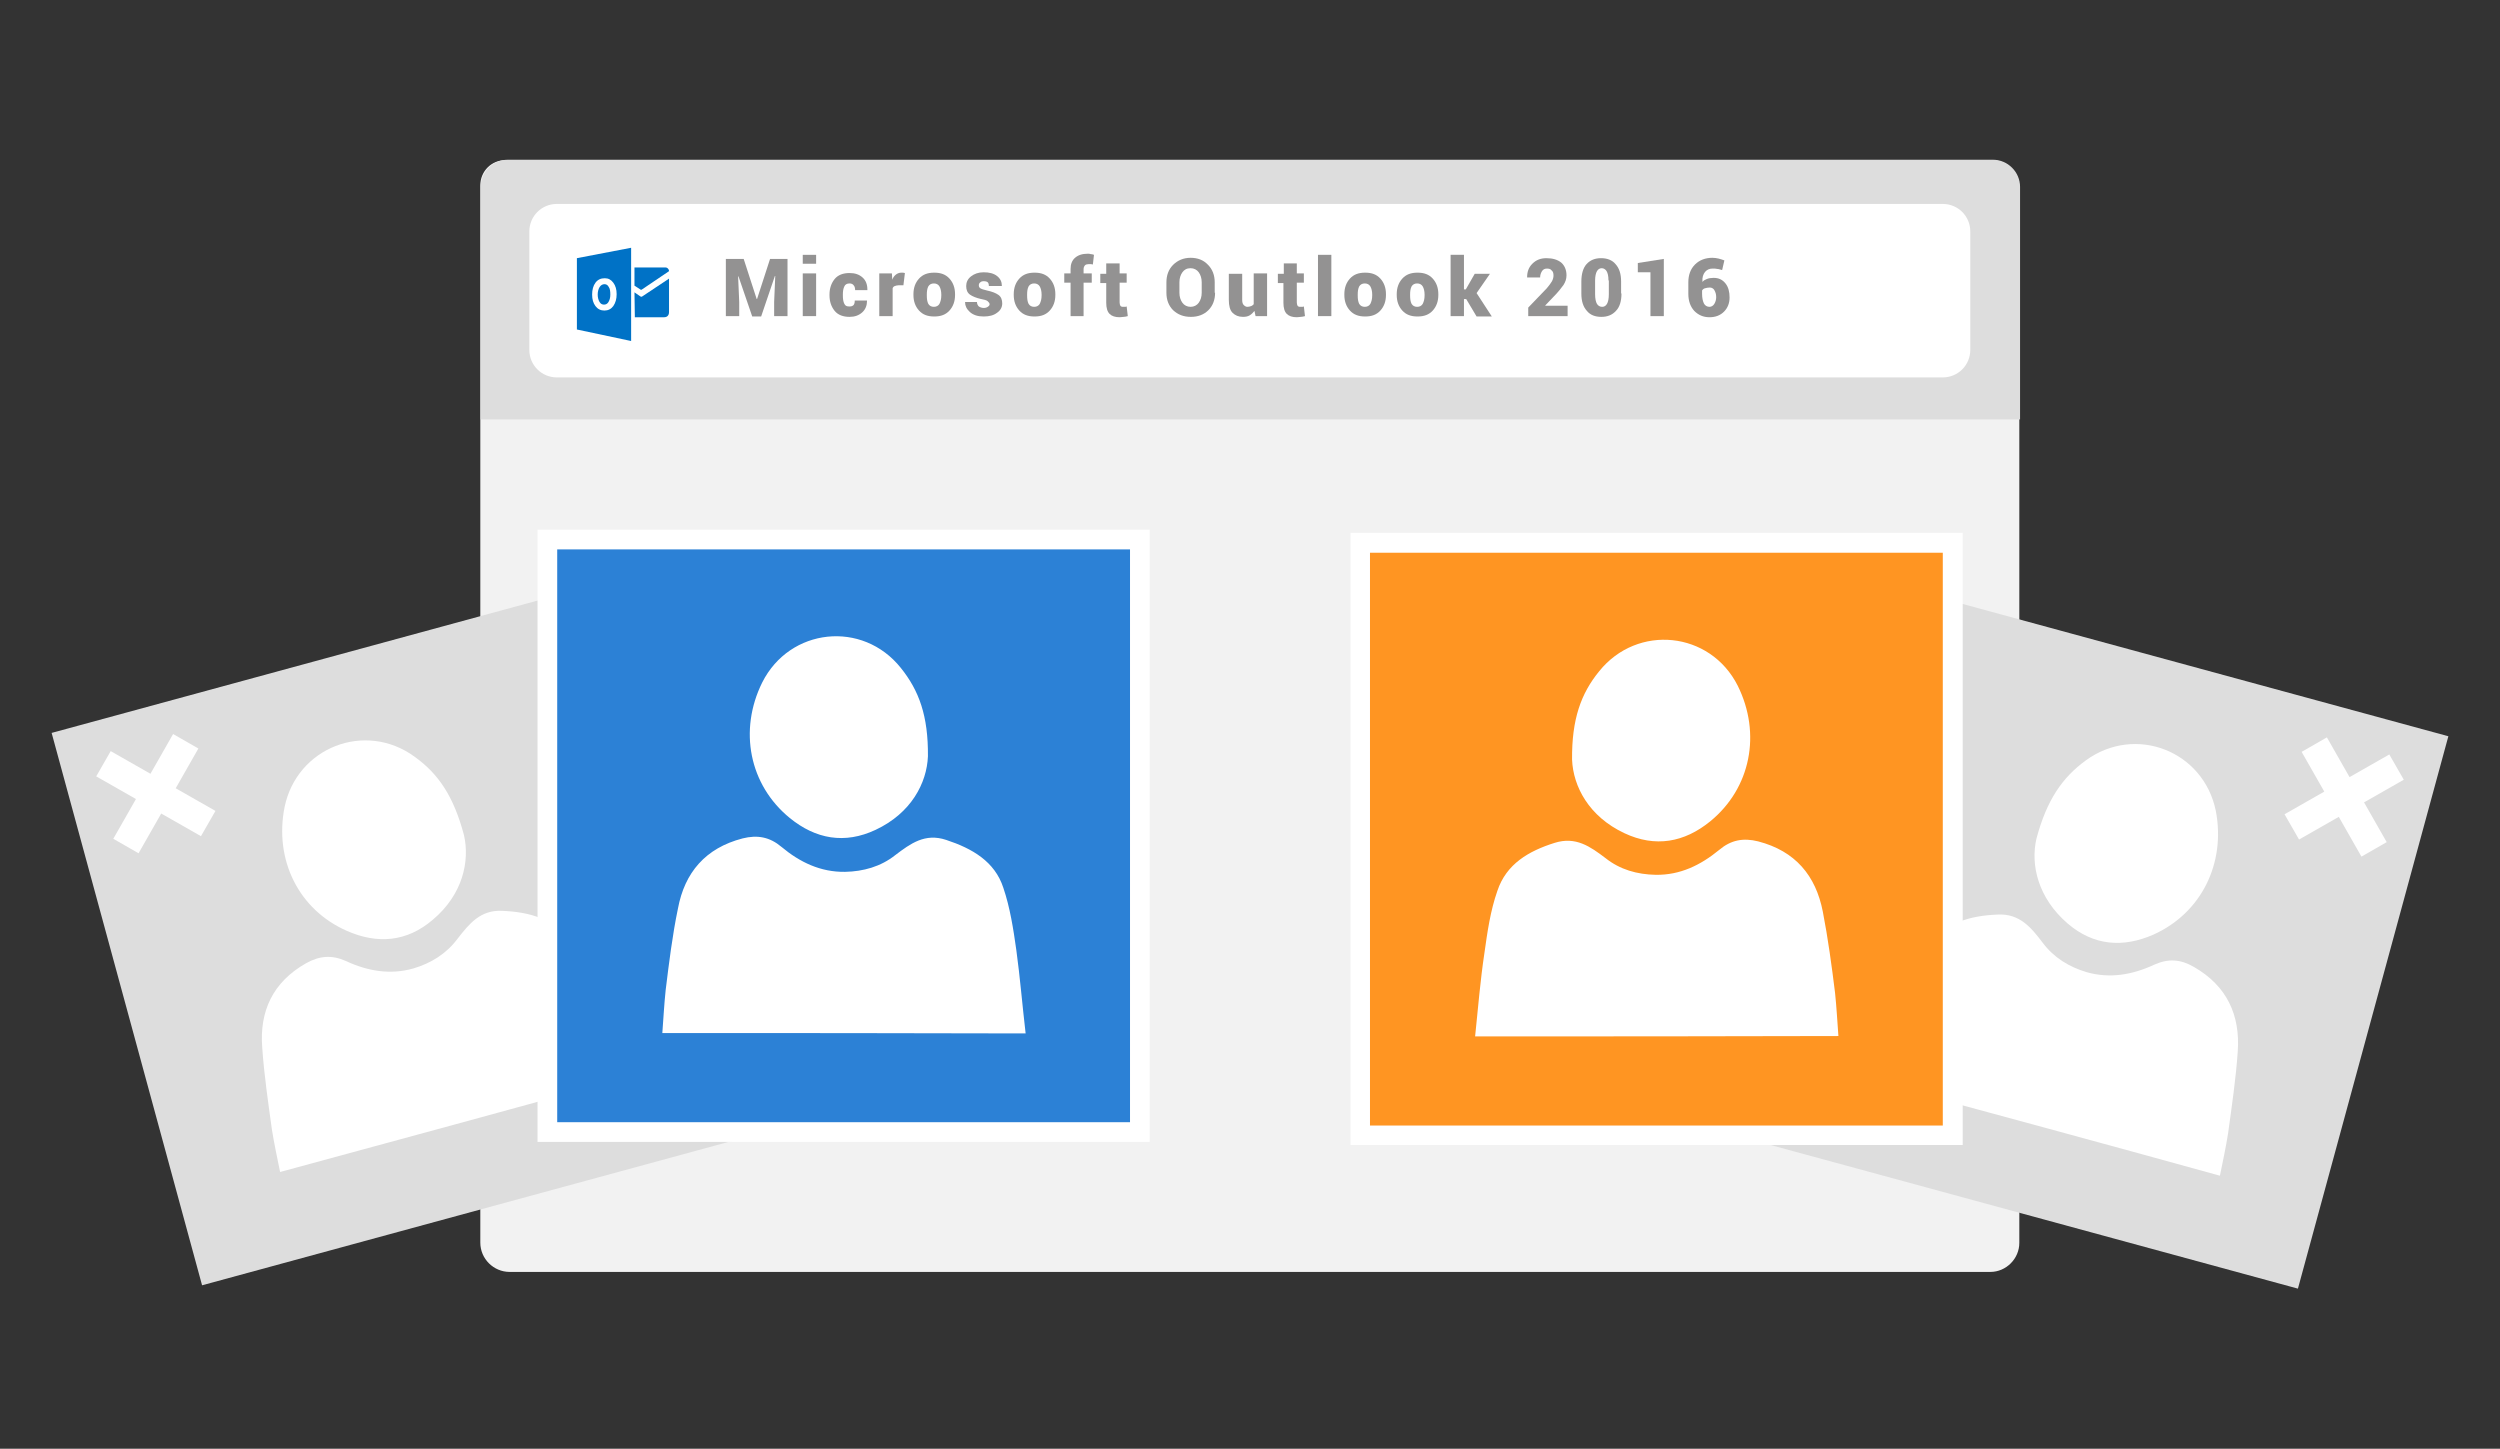
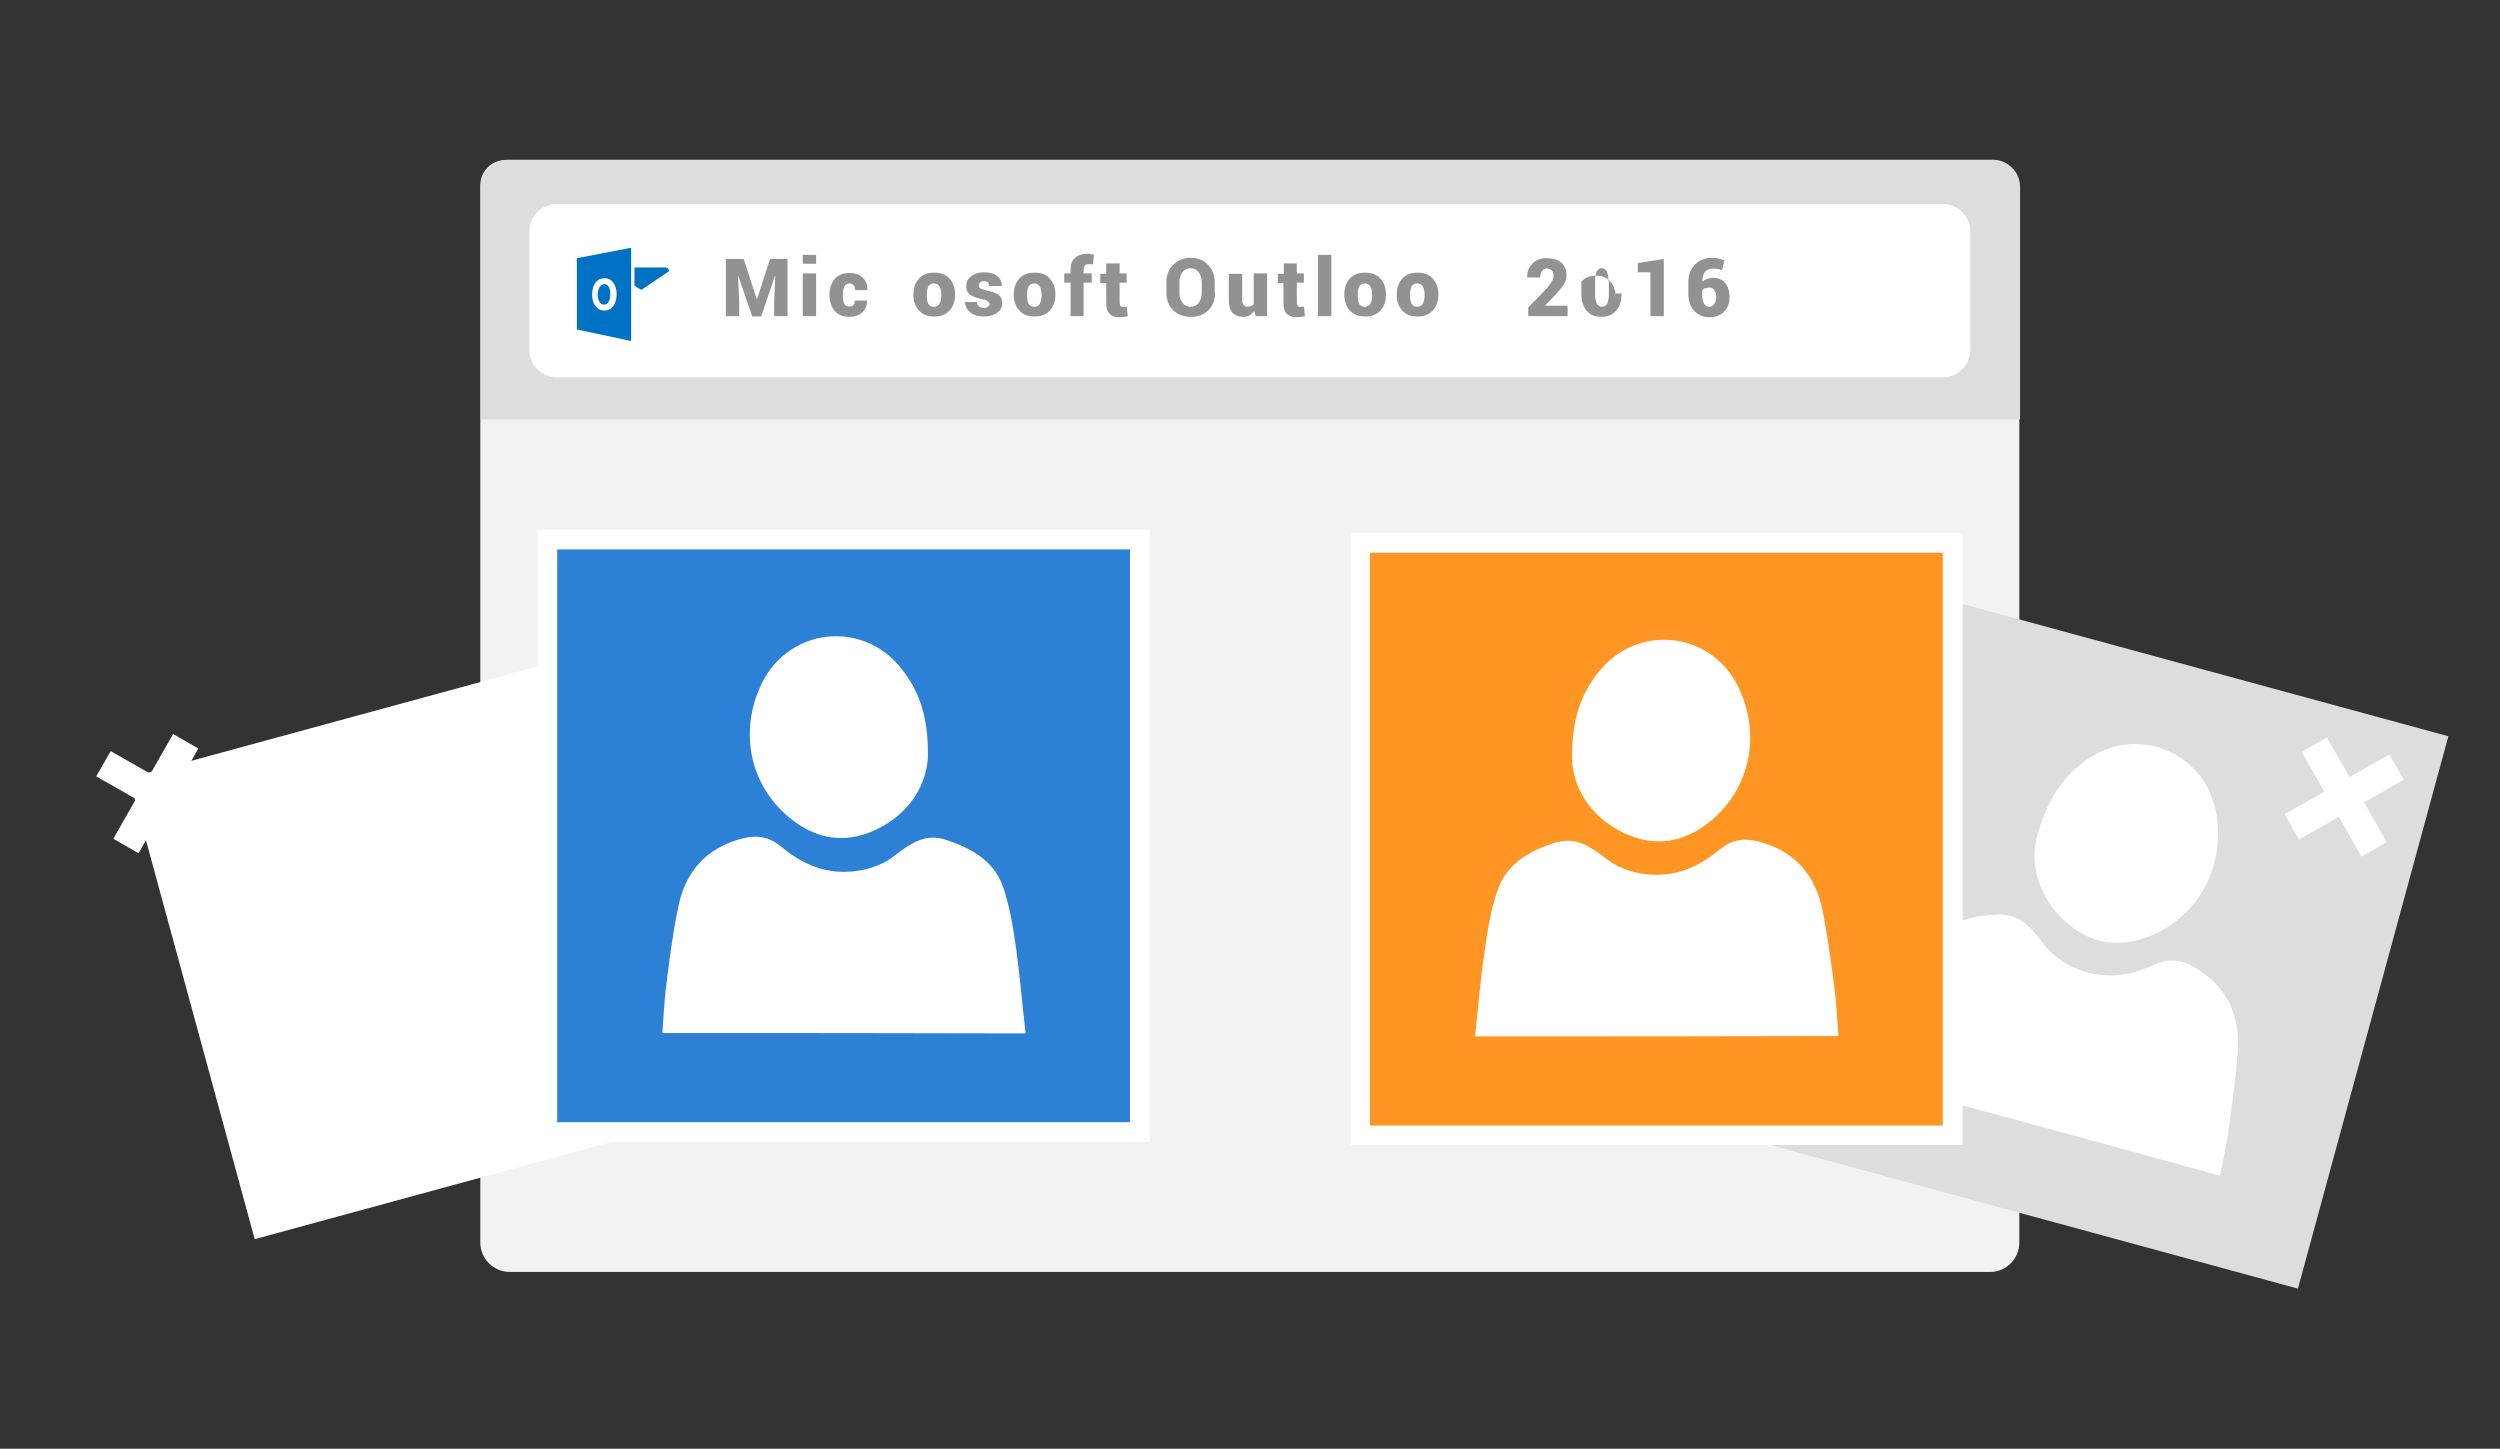
<svg xmlns="http://www.w3.org/2000/svg" version="1.1" id="Layer_1" x="0px" y="0px" viewBox="0 0 673 390" style="enable-background:new 0 0 673 390;" xml:space="preserve">
  <rect x="0" y="0" width="673" height="390" fill="#333333" stroke="none" />
  <g>
    <g>
      <g>
        <path style="fill:#F2F2F2;" d="M535.8,342.4H137.2c-4.3,0-7.9-3.5-7.9-7.9V49.9c0-3.8,3-6.8,6.8-6.8h400.1c4.1,0,7.4,3.3,7.4,7.4     v284.1C543.6,338.8,540.1,342.4,535.8,342.4z" />
        <path style="fill:#DDDDDD;" d="M543.6,112.9H129.4V50.3c0-4,3.3-7.3,7.3-7.3h399.8c4,0,7.3,3.3,7.3,7.3V112.9z" />
      </g>
    </g>
    <g>
      <g>
        <g>
          <g>
            <rect x="49.3" y="190.2" transform="matrix(0.965 -0.263 0.263 0.965 -62.882 38.81)" style="fill:#FFFFFF;" width="128.7" height="128.7" />
            <g>
              <g>
                <g>
                  <g>
-                     <path style="fill:#DDDDDD;" d="M13.9,197.3c13.5,49.6,27,99.2,40.5,148.7c49.6-13.5,99.2-27,148.7-40.5           c-13.5-49.6-27-99.2-40.5-148.7C113.1,170.3,63.5,183.8,13.9,197.3z M76.6,217.3c3.3-16.1,21.7-23.3,35-13.6           c6.4,4.6,10.5,10.6,13.3,21.1c1.6,7-0.3,16-8.4,22.8c-7,6-14.9,6.6-23.1,3C80.4,244.9,73.8,231.5,76.6,217.3z M75.4,315.5           c-0.8-3.9-1.6-7.7-2.2-11.4c-1-7.3-2.1-14.7-2.6-22c-0.8-9.8,2.8-17.7,11.8-22.8c3.6-2,6.9-2.3,10.7-0.6           c5.8,2.7,11.9,3.8,18.2,2c4.7-1.4,8.8-3.9,11.8-7.9c3.2-4.1,6.2-7.9,12.1-7.6c7.3,0.3,14.1,2.1,18.3,8.4           c3.2,4.7,5.5,10,7.8,15.2c2.9,6.8,5.4,13.7,8.3,21C137.9,298.5,106.8,307,75.4,315.5z" />
-                   </g>
+                     </g>
                </g>
              </g>
            </g>
          </g>
          <rect x="144.7" y="142.6" style="fill:#FFFFFF;" width="164.8" height="164.8" />
          <g>
            <rect x="166.9" y="165" style="fill:#FFFFFF;" width="128.7" height="128.7" />
            <g>
              <path style="fill:#2C81D6;" d="M150,147.9c0,51.4,0,102.8,0,154.2c51.4,0,102.8,0,154.2,0c0-51.4,0-102.8,0-154.2        C252.8,147.9,201.4,147.9,150,147.9z M205.2,183.7c7.4-14.7,27-16.8,37.3-3.9c4.9,6.1,7.4,12.9,7.3,23.8        c-0.3,7.2-4.5,15.3-14.1,19.8c-8.3,3.9-16.1,2.5-23.1-3.2C201.7,211.3,198.8,196.6,205.2,183.7z M178.3,278.1        c0.3-4,0.5-7.8,0.9-11.6c0.9-7.3,1.8-14.7,3.3-21.9c1.8-9.7,7.4-16.3,17.4-18.9c4-1,7.3-0.4,10.5,2.3        c4.9,4.1,10.5,6.8,17.1,6.7c4.9-0.1,9.6-1.4,13.5-4.5c4.1-3.1,8-6,13.7-4.1c7,2.3,13.1,5.8,15.4,12.9        c1.8,5.3,2.7,11.1,3.5,16.8c1,7.3,1.6,14.7,2.5,22.4C243,278.1,210.8,278.1,178.3,278.1z" />
            </g>
          </g>
        </g>
      </g>
      <polygon style="fill:#FFFFFF;" points="43.4,219 54.1,225.1 58,218.3 47.3,212.2 53.4,201.5 46.6,197.6 40.5,208.3 29.8,202.2     25.9,209 36.6,215.1 30.5,225.8 37.3,229.7   " />
      <g>
        <g>
          <g>
            <rect x="494.9" y="191.1" transform="matrix(-0.965 -0.263 0.263 -0.965 1031.859 648.841)" style="fill:#FFFFFF;" width="128.7" height="128.7" />
            <g>
              <g>
                <g>
                  <g>
                    <path style="fill:#DDDDDD;" d="M510.4,157.7c-13.5,49.6-27,99.2-40.5,148.7c49.6,13.5,99.2,27,148.7,40.5           c13.5-49.6,27-99.2,40.5-148.7C609.5,184.7,559.9,171.2,510.4,157.7z M579.7,251.6c-8.2,3.6-16.1,3-23.1-3           c-8-6.9-10-15.8-8.4-22.8c2.8-10.5,7-16.5,13.3-21.1c13.3-9.7,31.7-2.6,35,13.6C599.2,232.4,592.6,245.8,579.7,251.6z            M503.4,290.8c2.8-7.2,5.4-14.2,8.3-21c2.3-5.2,4.6-10.6,7.8-15.2c4.2-6.3,10.9-8.1,18.3-8.4c5.9-0.3,9,3.5,12.1,7.6           c3,4,7.1,6.5,11.8,7.9c6.3,1.8,12.4,0.7,18.2-2c3.8-1.7,7.1-1.5,10.7,0.6c8.9,5.1,12.5,13,11.8,22.8           c-0.5,7.3-1.6,14.7-2.6,22c-0.6,3.8-1.4,7.5-2.2,11.4C566.2,307.8,535.1,299.4,503.4,290.8z" />
                  </g>
                </g>
              </g>
            </g>
          </g>
          <rect x="363.5" y="143.5" transform="matrix(-1 -4.488777e-11 4.488777e-11 -1 891.859 451.734)" style="fill:#FFFFFF;" width="164.8" height="164.8" />
          <g>
            <rect x="377.4" y="165.9" transform="matrix(-1 -4.488644e-11 4.488644e-11 -1 883.532 460.486)" style="fill:#FFFFFF;" width="128.7" height="128.7" />
            <g>
              <g>
                <g>
                  <g>
                    <path style="fill:#FF9522;" d="M368.8,148.8c0,51.4,0,102.8,0,154.2c51.4,0,102.8,0,154.2,0c0-51.4,0-102.8,0-154.2           C471.6,148.8,420.2,148.8,368.8,148.8z M460.4,221.1c-7,5.7-14.8,7.1-23.1,3.2c-9.6-4.5-13.8-12.6-14.1-19.8           c-0.1-10.9,2.4-17.8,7.3-23.8c10.3-12.8,29.9-10.8,37.3,3.9C474.2,197.5,471.3,212.2,460.4,221.1z M397.1,279           c0.8-7.7,1.4-15.1,2.5-22.4c0.8-5.7,1.6-11.4,3.5-16.8c2.4-7.2,8.4-10.7,15.4-12.9c5.7-1.8,9.6,1,13.7,4.1           c3.9,3.1,8.5,4.4,13.5,4.5c6.6,0.1,12.1-2.6,17.1-6.7c3.2-2.7,6.5-3.3,10.5-2.3c10,2.6,15.5,9.2,17.4,18.9           c1.4,7.2,2.4,14.6,3.3,21.9c0.4,3.8,0.6,7.6,0.9,11.6C462.2,279,430,279,397.1,279z" />
                  </g>
                </g>
              </g>
            </g>
          </g>
        </g>
      </g>
      <polygon style="fill:#FFFFFF;" points="629.6,219.9 618.9,226 615,219.2 625.7,213.1 619.6,202.4 626.4,198.5 632.5,209.2     643.2,203.1 647.1,209.9 636.4,216 642.5,226.7 635.7,230.6   " />
    </g>
    <path style="fill:#FFFFFF;" d="M523,101.6H149.9c-4.1,0-7.4-3.3-7.4-7.4V62.3c0-4.1,3.3-7.4,7.4-7.4H523c4.1,0,7.4,3.3,7.4,7.4   v31.9C530.4,98.3,527.1,101.6,523,101.6z" />
    <g>
      <path style="fill:#939292;" d="M200.2,69.7l3.5,10.8h0.1l3.5-10.8h4.7v15.4h-3.6v-3.8l0.3-7l-0.1,0l-3.7,10.9h-2.4l-3.7-10.8    l-0.1,0l0.3,6.9v3.8h-3.6V69.7H200.2z" />
      <path style="fill:#939292;" d="M219.7,71h-3.6v-2.4h3.6V71z M219.7,85.1h-3.6V73.6h3.6V85.1z" />
      <path style="fill:#939292;" d="M228.7,82.5c0.5,0,0.8-0.1,1.1-0.4c0.2-0.3,0.3-0.6,0.3-1.2h3.3l0,0.1c0,1.2-0.4,2.3-1.3,3.1    c-0.9,0.8-2,1.2-3.4,1.2c-1.7,0-3.1-0.5-4-1.6c-0.9-1.1-1.4-2.5-1.4-4.2v-0.2c0-1.7,0.5-3.1,1.4-4.2c0.9-1.1,2.3-1.6,4-1.6    c1.5,0,2.6,0.4,3.5,1.2c0.9,0.8,1.3,1.9,1.3,3.3l0,0.1h-3.3c0-0.5-0.1-1-0.4-1.3c-0.2-0.3-0.6-0.5-1.1-0.5c-0.7,0-1.2,0.3-1.4,0.8    c-0.3,0.6-0.4,1.3-0.4,2.2v0.2c0,1,0.1,1.7,0.4,2.3S228,82.5,228.7,82.5z" />
-       <path style="fill:#939292;" d="M243.2,76.8l-1.3,0c-0.4,0-0.7,0.1-1,0.2c-0.3,0.1-0.5,0.3-0.6,0.6v7.5h-3.6V73.6h3.4l0.1,1.7    c0.2-0.6,0.6-1.1,1-1.4c0.4-0.3,0.9-0.5,1.4-0.5c0.2,0,0.3,0,0.5,0c0.2,0,0.3,0.1,0.5,0.1L243.2,76.8z" />
      <path style="fill:#939292;" d="M245.9,79.2c0-1.7,0.5-3.1,1.5-4.2c1-1.1,2.3-1.6,4.1-1.6c1.8,0,3.1,0.5,4.1,1.6    c1,1.1,1.5,2.5,1.5,4.2v0.2c0,1.7-0.5,3.1-1.5,4.2c-1,1.1-2.3,1.6-4.1,1.6c-1.8,0-3.1-0.5-4.1-1.6c-1-1.1-1.5-2.5-1.5-4.2V79.2z     M249.5,79.5c0,1,0.1,1.7,0.4,2.3c0.3,0.5,0.8,0.8,1.5,0.8c0.7,0,1.2-0.3,1.5-0.8c0.3-0.6,0.5-1.3,0.5-2.3v-0.2    c0-0.9-0.2-1.7-0.5-2.2s-0.8-0.8-1.5-0.8c-0.7,0-1.2,0.3-1.5,0.8c-0.3,0.6-0.4,1.3-0.4,2.2V79.5z" />
      <path style="fill:#939292;" d="M266.4,81.9c0-0.3-0.2-0.5-0.5-0.8s-0.9-0.4-1.8-0.6c-1.3-0.3-2.3-0.7-3-1.2s-1-1.3-1-2.3    c0-1,0.4-1.9,1.3-2.6s2-1.1,3.4-1.1c1.5,0,2.7,0.3,3.6,1s1.3,1.6,1.3,2.6l0,0.1h-3.5c0-0.5-0.1-0.8-0.3-1s-0.6-0.3-1.1-0.3    c-0.4,0-0.7,0.1-0.9,0.3c-0.3,0.2-0.4,0.5-0.4,0.8c0,0.3,0.1,0.6,0.4,0.8c0.3,0.2,0.9,0.4,1.8,0.6c1.4,0.3,2.4,0.7,3.1,1.2    s1,1.3,1,2.3c0,1-0.5,1.9-1.4,2.5c-0.9,0.7-2.1,1-3.6,1c-1.6,0-2.8-0.4-3.7-1.2c-0.9-0.8-1.3-1.7-1.3-2.6l0-0.1h3.2    c0,0.5,0.2,0.9,0.5,1.2c0.3,0.2,0.8,0.4,1.3,0.4c0.5,0,0.8-0.1,1.1-0.3S266.4,82.2,266.4,81.9z" />
      <path style="fill:#939292;" d="M272.9,79.2c0-1.7,0.5-3.1,1.5-4.2c1-1.1,2.3-1.6,4.1-1.6c1.8,0,3.1,0.5,4.1,1.6    c1,1.1,1.5,2.5,1.5,4.2v0.2c0,1.7-0.5,3.1-1.5,4.2c-1,1.1-2.3,1.6-4.1,1.6c-1.8,0-3.1-0.5-4.1-1.6c-1-1.1-1.5-2.5-1.5-4.2V79.2z     M276.5,79.5c0,1,0.1,1.7,0.4,2.3c0.3,0.5,0.8,0.8,1.5,0.8c0.7,0,1.2-0.3,1.5-0.8c0.3-0.6,0.5-1.3,0.5-2.3v-0.2    c0-0.9-0.2-1.7-0.5-2.2s-0.8-0.8-1.5-0.8c-0.7,0-1.2,0.3-1.5,0.8c-0.3,0.6-0.4,1.3-0.4,2.2V79.5z" />
      <path style="fill:#939292;" d="M288.2,85.1v-9h-1.7v-2.5h1.7v-1.2c0-1.3,0.4-2.3,1.2-3s1.9-1.1,3.4-1.1c0.3,0,0.5,0,0.8,0.1    c0.3,0,0.6,0.1,0.9,0.2l-0.3,2.6c-0.2,0-0.4-0.1-0.5-0.1s-0.3,0-0.6,0c-0.4,0-0.8,0.1-1,0.3c-0.2,0.2-0.4,0.6-0.4,1v1.2h2.2v2.5    h-2.2v9H288.2z" />
      <path style="fill:#939292;" d="M301.4,70.8v2.8h1.9v2.5h-1.9v5.3c0,0.4,0.1,0.7,0.2,0.9s0.4,0.3,0.7,0.3c0.2,0,0.4,0,0.5,0    c0.1,0,0.3,0,0.5-0.1l0.3,2.6c-0.4,0.1-0.8,0.2-1.1,0.2c-0.3,0-0.7,0.1-1.1,0.1c-1.2,0-2.1-0.3-2.7-0.9c-0.6-0.6-0.9-1.6-0.9-3    v-5.3h-1.6v-2.5h1.6v-2.8H301.4z" />
      <path style="fill:#939292;" d="M327.1,78.8c0,1.9-0.6,3.5-1.8,4.7s-2.8,1.8-4.7,1.8c-2,0-3.5-0.6-4.8-1.8    c-1.2-1.2-1.8-2.8-1.8-4.7V76c0-1.9,0.6-3.5,1.8-4.7s2.8-1.9,4.7-1.9c1.9,0,3.5,0.6,4.7,1.9c1.2,1.2,1.8,2.8,1.8,4.7V78.8z     M323.5,76c0-1.1-0.3-2-0.8-2.7c-0.5-0.7-1.3-1.1-2.2-1.1c-1,0-1.7,0.4-2.2,1.1s-0.8,1.6-0.8,2.7v2.8c0,1.1,0.3,2,0.8,2.7    c0.5,0.7,1.3,1.1,2.2,1.1c0.9,0,1.7-0.4,2.2-1.1c0.5-0.7,0.8-1.6,0.8-2.7V76z" />
      <path style="fill:#939292;" d="M337.7,83.7c-0.4,0.5-0.8,0.9-1.3,1.2c-0.5,0.3-1.1,0.4-1.8,0.4c-1.2,0-2.1-0.4-2.8-1.1    s-1-1.9-1-3.5v-7h3.6v7c0,0.6,0.1,1.1,0.4,1.4s0.6,0.5,1,0.5c0.4,0,0.7-0.1,1-0.2c0.3-0.1,0.5-0.3,0.7-0.5v-8.3h3.6v11.5h-3.1    L337.7,83.7z" />
      <path style="fill:#939292;" d="M349.1,70.8v2.8h1.9v2.5h-1.9v5.3c0,0.4,0.1,0.7,0.2,0.9s0.4,0.3,0.7,0.3c0.2,0,0.4,0,0.5,0    c0.1,0,0.3,0,0.5-0.1l0.3,2.6c-0.4,0.1-0.8,0.2-1.1,0.2c-0.3,0-0.7,0.1-1.1,0.1c-1.2,0-2.1-0.3-2.7-0.9c-0.6-0.6-0.9-1.6-0.9-3    v-5.3H344v-2.5h1.6v-2.8H349.1z" />
      <path style="fill:#939292;" d="M358.4,85.1h-3.6V68.6h3.6V85.1z" />
      <path style="fill:#939292;" d="M361.9,79.2c0-1.7,0.5-3.1,1.5-4.2c1-1.1,2.3-1.6,4.1-1.6c1.8,0,3.1,0.5,4.1,1.6    c1,1.1,1.5,2.5,1.5,4.2v0.2c0,1.7-0.5,3.1-1.5,4.2c-1,1.1-2.3,1.6-4.1,1.6c-1.8,0-3.1-0.5-4.1-1.6c-1-1.1-1.5-2.5-1.5-4.2V79.2z     M365.5,79.5c0,1,0.1,1.7,0.4,2.3c0.3,0.5,0.8,0.8,1.5,0.8c0.7,0,1.2-0.3,1.5-0.8c0.3-0.6,0.5-1.3,0.5-2.3v-0.2    c0-0.9-0.2-1.7-0.5-2.2s-0.8-0.8-1.5-0.8c-0.7,0-1.2,0.3-1.5,0.8c-0.3,0.6-0.4,1.3-0.4,2.2V79.5z" />
      <path style="fill:#939292;" d="M376,79.2c0-1.7,0.5-3.1,1.5-4.2c1-1.1,2.3-1.6,4.1-1.6c1.8,0,3.1,0.5,4.1,1.6    c1,1.1,1.5,2.5,1.5,4.2v0.2c0,1.7-0.5,3.1-1.5,4.2c-1,1.1-2.3,1.6-4.1,1.6c-1.8,0-3.1-0.5-4.1-1.6c-1-1.1-1.5-2.5-1.5-4.2V79.2z     M379.6,79.5c0,1,0.1,1.7,0.4,2.3c0.3,0.5,0.8,0.8,1.5,0.8c0.7,0,1.2-0.3,1.5-0.8c0.3-0.6,0.5-1.3,0.5-2.3v-0.2    c0-0.9-0.2-1.7-0.5-2.2s-0.8-0.8-1.5-0.8c-0.7,0-1.2,0.3-1.5,0.8c-0.3,0.6-0.4,1.3-0.4,2.2V79.5z" />
-       <path style="fill:#939292;" d="M394.7,80.5h-0.6v4.6h-3.6V68.6h3.6v9.3h0.5l2.4-4.2h4.1l-3.6,5.2l4.1,6.3h-4.1L394.7,80.5z" />
      <path style="fill:#939292;" d="M422.2,85.1h-10.8v-2.3l5-5.2c0.6-0.7,1.1-1.4,1.4-1.9c0.3-0.6,0.4-1.1,0.4-1.5    c0-0.6-0.1-1.1-0.5-1.4c-0.3-0.4-0.7-0.5-1.3-0.5c-0.5,0-1,0.2-1.3,0.7s-0.5,1-0.5,1.7h-3.5l0-0.1c0-1.4,0.4-2.6,1.4-3.6    s2.2-1.5,3.8-1.5c1.7,0,3,0.4,4,1.2c0.9,0.8,1.4,2,1.4,3.4c0,1-0.3,1.8-0.8,2.6c-0.5,0.7-1.4,1.9-2.8,3.3l-2.1,2.2l0,0.1h6V85.1z" />
-       <path style="fill:#939292;" d="M436.5,79c0,2.1-0.5,3.7-1.5,4.7c-1,1.1-2.3,1.6-3.9,1.6c-1.7,0-3-0.5-3.9-1.6    c-1-1.1-1.5-2.6-1.5-4.7v-3.2c0-2.1,0.5-3.7,1.4-4.7c1-1.1,2.3-1.6,3.9-1.6c1.6,0,3,0.5,3.9,1.6c1,1.1,1.5,2.6,1.5,4.7V79z     M433,75.5c0-1.2-0.2-2-0.5-2.5s-0.8-0.8-1.3-0.8c-0.6,0-1,0.3-1.3,0.8s-0.5,1.4-0.5,2.5v3.7c0,1.2,0.2,2.1,0.5,2.6    c0.3,0.5,0.8,0.8,1.4,0.8c0.6,0,1-0.3,1.3-0.8c0.3-0.5,0.5-1.4,0.5-2.6V75.5z" />
+       <path style="fill:#939292;" d="M436.5,79c0,2.1-0.5,3.7-1.5,4.7c-1,1.1-2.3,1.6-3.9,1.6c-1.7,0-3-0.5-3.9-1.6    c-1-1.1-1.5-2.6-1.5-4.7v-3.2c1-1.1,2.3-1.6,3.9-1.6c1.6,0,3,0.5,3.9,1.6c1,1.1,1.5,2.6,1.5,4.7V79z     M433,75.5c0-1.2-0.2-2-0.5-2.5s-0.8-0.8-1.3-0.8c-0.6,0-1,0.3-1.3,0.8s-0.5,1.4-0.5,2.5v3.7c0,1.2,0.2,2.1,0.5,2.6    c0.3,0.5,0.8,0.8,1.4,0.8c0.6,0,1-0.3,1.3-0.8c0.3-0.5,0.5-1.4,0.5-2.6V75.5z" />
      <path style="fill:#939292;" d="M447.9,85.1h-3.6V73.3h-3.4v-2.5l7-1.1V85.1z" />
      <path style="fill:#939292;" d="M461,69.4c0.6,0,1.1,0.1,1.6,0.2c0.5,0.1,1,0.3,1.6,0.5l-0.6,2.6c-0.5-0.1-0.9-0.3-1.3-0.3    c-0.4-0.1-0.8-0.1-1.3-0.1c-0.8,0-1.5,0.3-2,0.9s-0.8,1.5-0.7,2.6l0,0.1c0.3-0.4,0.7-0.6,1.2-0.8c0.5-0.2,1.1-0.3,1.8-0.3    c1.4,0,2.4,0.5,3.2,1.5c0.8,1,1.1,2.3,1.1,3.8c0,1.5-0.5,2.8-1.5,3.8s-2.3,1.5-3.9,1.5c-1.7,0-3-0.6-4.1-1.7    c-1-1.1-1.6-2.6-1.6-4.6V76c0-2,0.6-3.6,1.8-4.8S459.1,69.4,461,69.4z M460.3,77.4c-0.5,0-0.9,0.1-1.3,0.2    c-0.4,0.1-0.6,0.3-0.8,0.6v0.9c0,1.1,0.2,2,0.5,2.6s0.9,0.9,1.5,0.9c0.5,0,1-0.3,1.3-0.8c0.3-0.5,0.5-1.1,0.5-1.8    c0-0.8-0.2-1.4-0.5-1.9C461.3,77.7,460.8,77.4,460.3,77.4z" />
    </g>
    <g id="g23_00000075852236807064412320000008404188572080324796_">
      <path id="path25_00000044899287368653915960000008415530854344025751_" style="fill:#0072C6;" d="M162.7,76.5    c-0.5,0-1,0.3-1.3,0.8c-0.3,0.5-0.5,1.2-0.5,2c0,0.8,0.2,1.5,0.5,2c0.3,0.5,0.7,0.7,1.2,0.7c0.5,0,0.9-0.2,1.2-0.7    c0.3-0.5,0.5-1.1,0.5-2c0-0.9-0.1-1.6-0.4-2C163.6,76.7,163.2,76.5,162.7,76.5z" />
      <path id="path27_00000001654765925146415060000000221063508757830582_" style="fill:#0072C6;" d="M155.3,69.5v19.2l14.6,3.1V66.7    L155.3,69.5z M165.1,82.4c-0.6,0.8-1.4,1.2-2.4,1.2c-1,0-1.8-0.4-2.4-1.2c-0.6-0.8-0.9-1.8-0.9-3.1c0-1.3,0.3-2.4,0.9-3.2    c0.6-0.8,1.4-1.2,2.5-1.2c1,0,1.7,0.4,2.3,1.2c0.6,0.8,0.9,1.8,0.9,3.1C166,80.5,165.7,81.5,165.1,82.4z" />
      <path id="path3_00000072964297210812616160000000486901193592544906_" style="fill:#0072C6;" d="M170.8,72v4.9l1.7,1.1    c0,0,0.1,0,0.2,0l7.4-5c0-0.6-0.5-1-0.9-1H170.8z" />
-       <path id="path5_00000157270634944645575850000001573856322721665954_" style="fill:#0072C6;" d="M170.8,78.7l1.6,1.1    c0.2,0.2,0.5,0,0.5,0c-0.3,0.2,7.2-4.8,7.2-4.8v9c0,1-0.6,1.4-1.3,1.4h-7.9L170.8,78.7L170.8,78.7z" />
    </g>
  </g>
</svg>